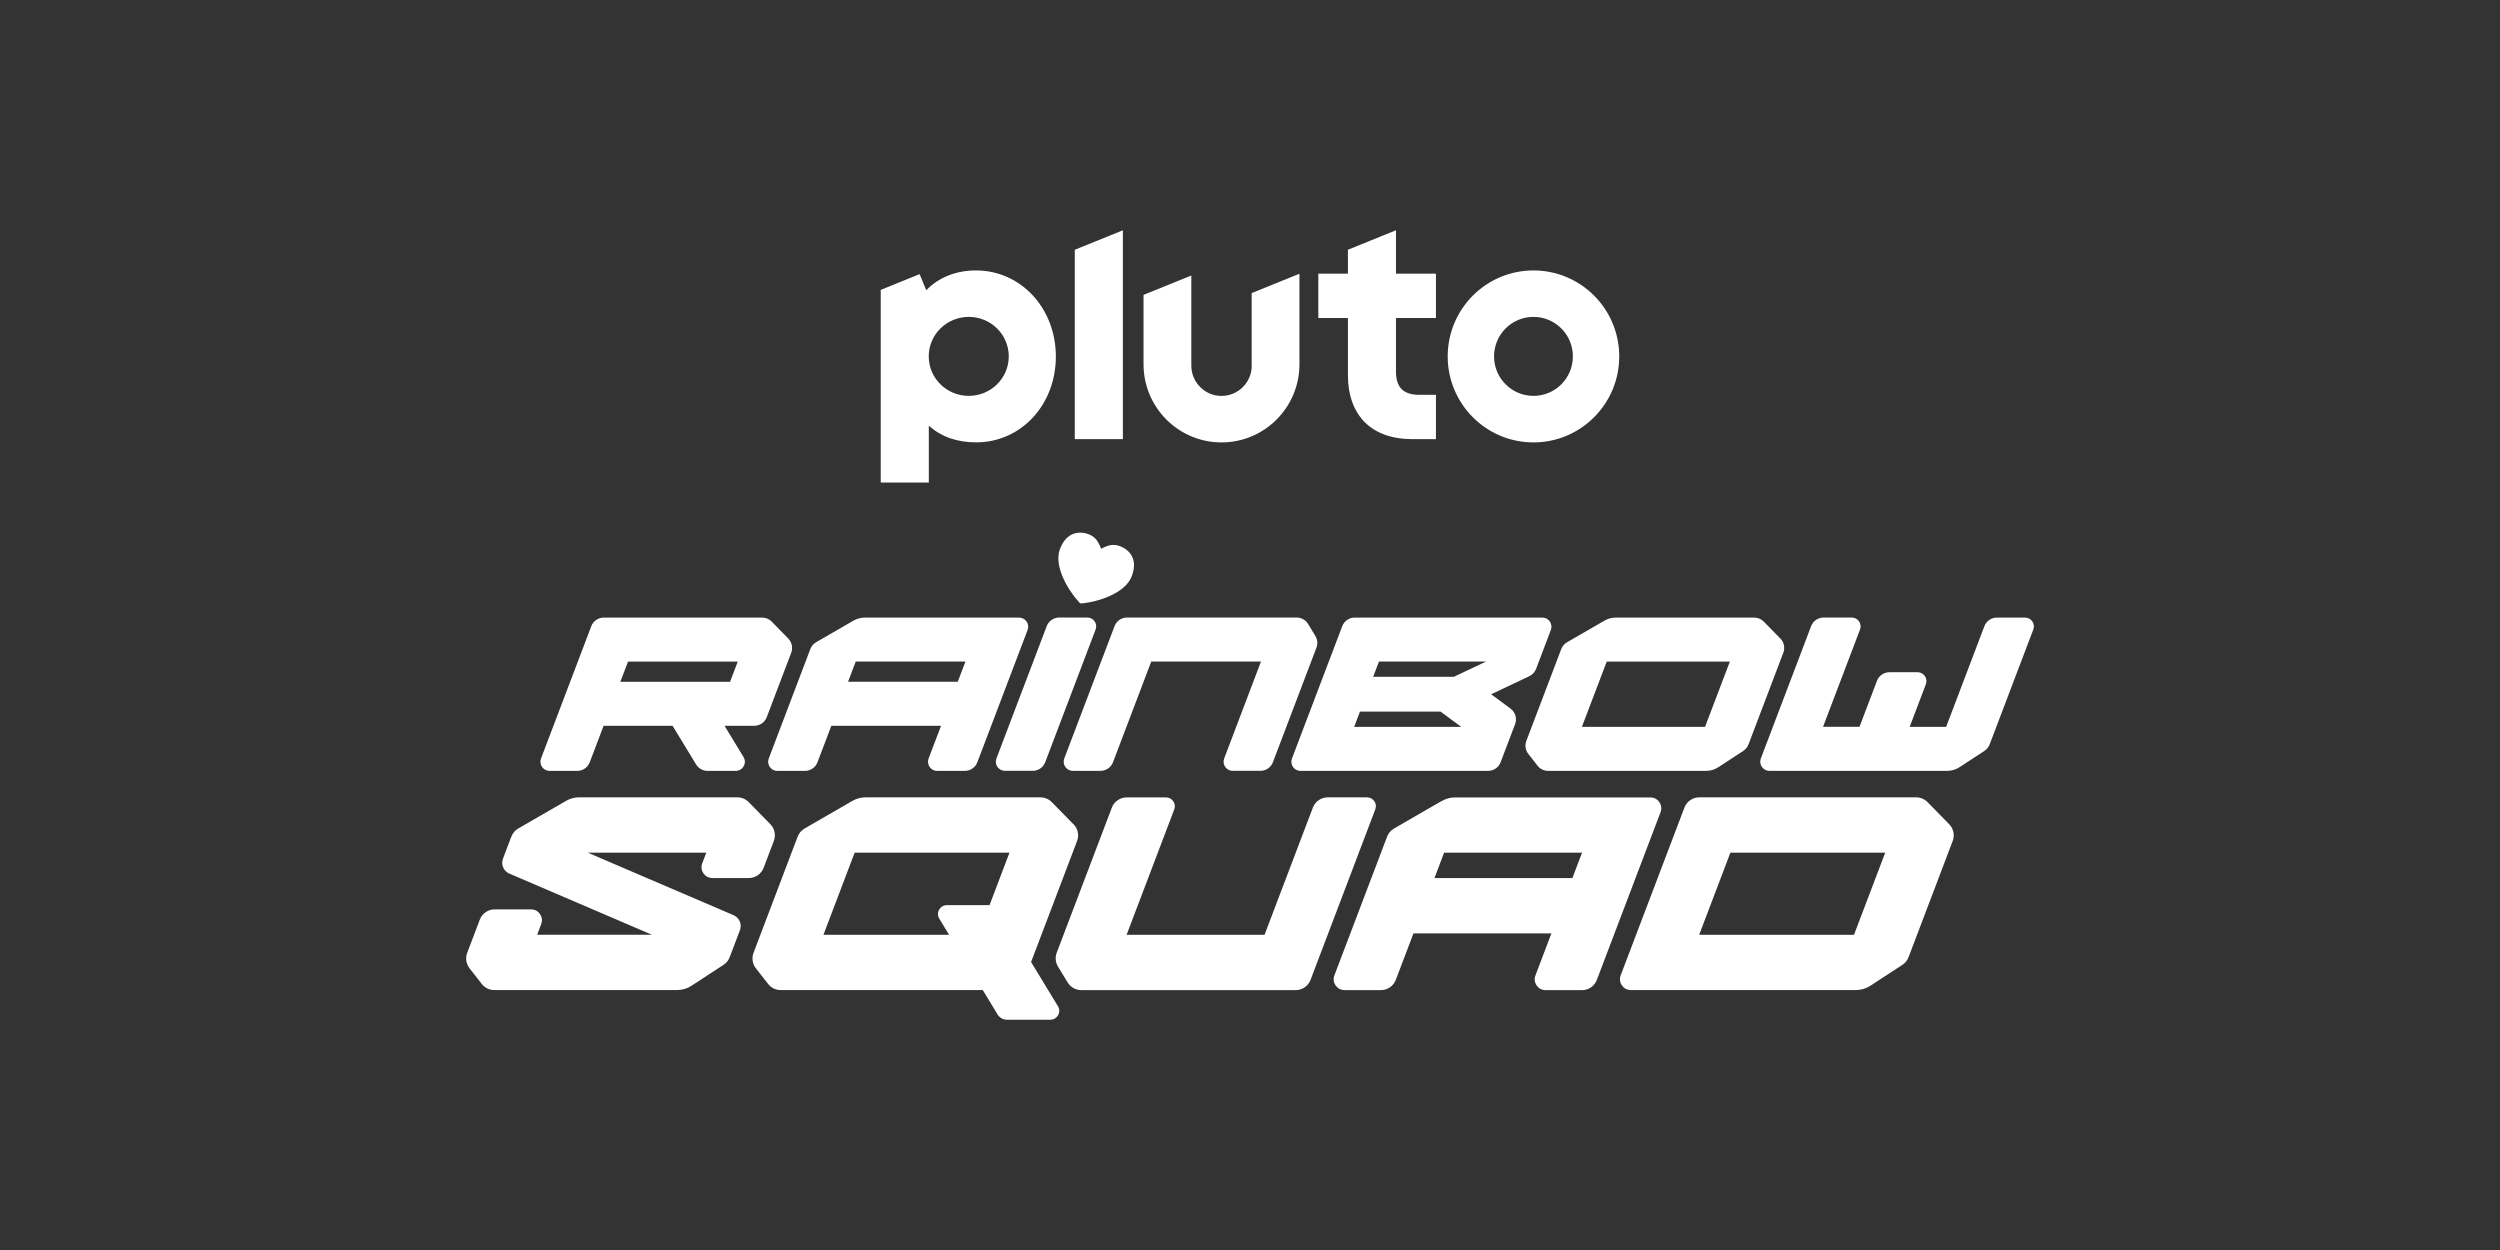
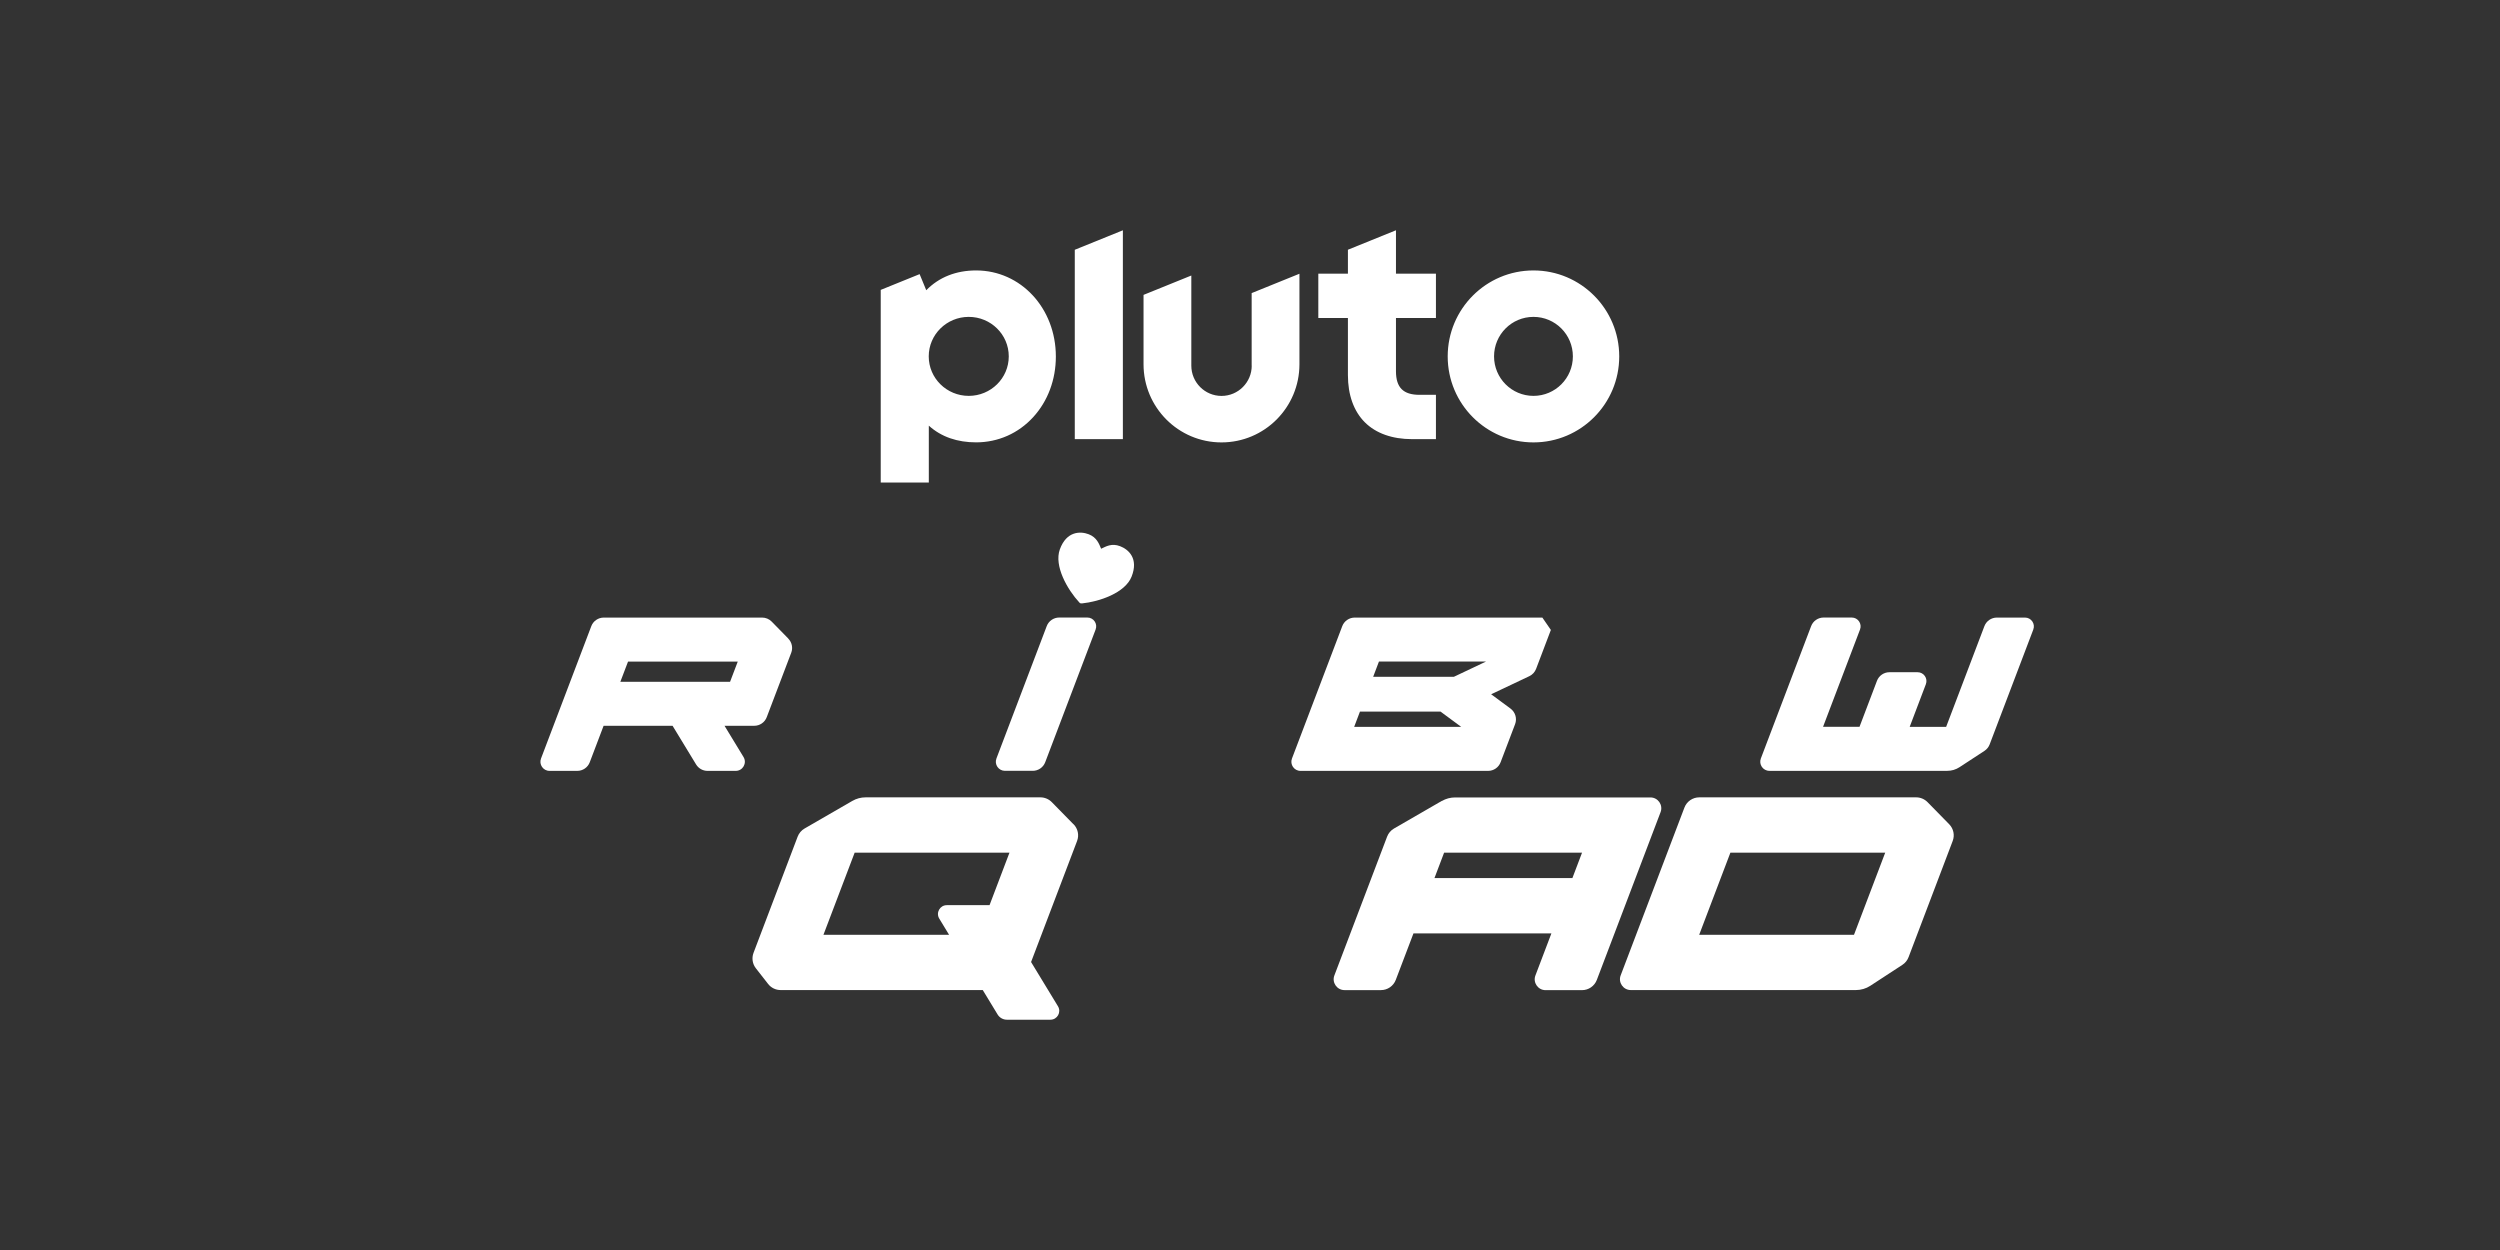
<svg xmlns="http://www.w3.org/2000/svg" id="_007_-_White_-_Example_-_Delete_before_saving" width="576" height="288" viewBox="0 0 576 288">
  <rect x="0" y="0" width="576" height="288" fill="#333333" stroke="none" />
  <defs>
    <style>.cls-1{fill-rule:evenodd;}.cls-1,.cls-2{fill:#fff;stroke-width:0px;}</style>
  </defs>
  <path class="cls-2" d="M353.31,62.31c-10.91,0-19.76,8.87-19.76,19.81s8.85,19.81,19.76,19.81,19.76-8.87,19.76-19.81-8.85-19.81-19.76-19.81ZM353.31,91.21c-5.01,0-9.08-4.07-9.08-9.1s4.06-9.1,9.08-9.1,9.08,4.07,9.08,9.1-4.06,9.1-9.08,9.1ZM321.64,53.05l-11.08,4.49v5.52h-6.82v10.21h6.82v13.17c0,4.56,1.35,8.31,3.89,10.85,2.55,2.55,6.32,3.89,10.89,3.89h5.5v-10.21h-3.78c-3.75,0-5.43-1.68-5.43-5.44v-12.27h9.21v-10.21h-9.21v-10ZM288.4,84.24c0,3.85-3.12,6.98-6.96,6.98s-6.96-3.12-6.96-6.98v-20.76l-11.01,4.46v15.98c0,9.95,8.04,18.01,17.96,18.01s17.96-8.06,17.96-18.01v-20.85l-11.01,4.46v16.72ZM247.63,101.18h11.08v-48.12l-11.08,4.49v43.63ZM224.89,62.31c-4.63,0-8.56,1.57-11.48,4.56l-1.53-3.71-8.96,3.63v44.39h11.08v-13.11c2.88,2.61,6.61,3.85,10.89,3.85,5.06,0,9.73-2.06,13.16-5.81,3.37-3.68,5.22-8.64,5.22-13.96,0-11.13-8.07-19.84-18.37-19.84ZM223.2,91.21c-5.09,0-9.22-4.07-9.22-9.1s4.13-9.1,9.22-9.1,9.22,4.07,9.22,9.1-4.13,9.1-9.22,9.1Z" />
-   <path class="cls-2" d="M302.48,186.08l-11.13,29.3h-31.78l10.98-28.9c.51-1.33-.48-2.76-1.9-2.76h-9.06c-1.52,0-2.88.94-3.42,2.36l-12.7,33.42c-.4,1.06-.29,2.24.29,3.2l2.23,3.66c.66,1.09,1.85,1.76,3.13,1.76h49.41c1.52,0,2.88-.94,3.42-2.36l14.92-39.29c.51-1.33-.48-2.76-1.9-2.76h-9.06c-1.52,0-2.88.94-3.42,2.36Z" />
  <path class="cls-2" d="M439.73,220.54l10.17-26.78c.51-1.34.19-2.84-.81-3.86l-4.99-5.09c-.69-.7-1.63-1.1-2.61-1.1h-49.98c-1.52,0-2.88.94-3.42,2.36l-14.69,38.66c-.62,1.63.59,3.38,2.33,3.38h51.87c1.18,0,2.34-.34,3.33-.99l7.38-4.82c.65-.42,1.15-1.04,1.42-1.77ZM398.68,196.46h35.67l-7.19,18.92h-35.67l7.19-18.92Z" />
  <path class="cls-2" d="M332.19,184.53l-11.01,6.36c-.73.42-1.29,1.08-1.59,1.87l-12.15,31.98c-.62,1.63.59,3.38,2.33,3.38h8.4c1.52,0,2.88-.94,3.42-2.36l4.07-10.7h31.78l-3.68,9.69c-.62,1.63.59,3.38,2.33,3.38h8.4c1.52,0,2.88-.94,3.42-2.36l14.69-38.66c.62-1.63-.59-3.38-2.33-3.38h-45.02c-1.07,0-2.12.28-3.05.82ZM362.28,202.31h-31.78l2.22-5.85h31.78l-2.22,5.85Z" />
-   <path class="cls-2" d="M117.81,192.76l-1.92,5.06c-.52,1.36.13,2.89,1.47,3.46l32.85,14.09h-26.45l.94-2.47c.62-1.63-.59-3.38-2.33-3.38h-8.4c-1.52,0-2.88.94-3.42,2.36l-2.91,7.66c-.45,1.2-.25,2.54.54,3.55l2.82,3.61c.69.89,1.76,1.41,2.89,1.41h42.1c1.18,0,2.34-.34,3.33-.99l7.38-4.82c.65-.42,1.15-1.04,1.42-1.77l2.36-6.21c.52-1.36-.13-2.89-1.47-3.46l-33.6-14.41h27.32l-.94,2.47c-.62,1.63.59,3.38,2.33,3.38h8.4c1.52,0,2.88-.94,3.42-2.36l2.35-6.19c.51-1.34.19-2.84-.81-3.86l-4.99-5.09c-.69-.7-1.63-1.1-2.61-1.1h-36.41c-1.07,0-2.12.28-3.05.82l-11.01,6.36c-.73.42-1.29,1.08-1.59,1.87Z" />
  <path class="cls-2" d="M247.32,189.9l-4.99-5.09c-.69-.7-1.63-1.1-2.61-1.1h-40.29c-1.07,0-2.12.28-3.05.82l-11.01,6.36c-.73.42-1.29,1.08-1.59,1.87l-10.17,26.78c-.45,1.2-.25,2.54.54,3.55l2.82,3.61c.69.89,1.76,1.41,2.89,1.41h46.57l3.42,5.63c.45.74,1.26,1.2,2.13,1.2h10.04c1.58,0,2.56-1.73,1.74-3.09l-6.2-10.2,10.6-27.89c.51-1.34.19-2.84-.81-3.86ZM189.72,215.38l7.19-18.92h35.67l-4.59,12.09h-9.85c-1.58,0-2.56,1.73-1.74,3.09l2.27,3.74h-28.94Z" />
  <path class="cls-1" d="M248.66,138.79c-2.72-2.94-5.86-8.4-4.47-12.22,1.54-4.24,4.76-4.2,6.64-3.48s2.39,2.21,2.87,3.34c1.11-.52,2.42-1.33,4.36-.59s4.32,2.82,2.66,7.01c-1.49,3.78-7.47,5.78-11.45,6.18-.14.01-.25,0-.34-.03s-.18-.1-.27-.21h0Z" />
  <path class="cls-2" d="M237.93,177.6h-6.39c-1.47,0-2.49-1.47-1.96-2.85l11.58-30.48c.45-1.2,1.6-1.99,2.88-1.99h6.49c1.42,0,2.41,1.42,1.9,2.76l-11.61,30.57c-.45,1.2-1.6,1.99-2.88,1.99Z" />
-   <path class="cls-2" d="M342.38,152.42l-7.4,3.51h-18.6l1.33-3.51h24.66ZM355.36,142.29h-43.23c-1.28,0-2.43.79-2.88,1.99l-11.58,30.48c-.52,1.37.49,2.85,1.96,2.85h43.23c1.28,0,2.43-.79,2.88-1.99l3.34-8.78c.49-1.29.06-2.75-1.05-3.58l-4.47-3.3,8.8-4.17c.72-.34,1.28-.95,1.56-1.69l3.4-8.96c.52-1.37-.49-2.85-1.96-2.85ZM312,167.47l1.33-3.51h18.58l4.75,3.51h-24.67Z" />
-   <path class="cls-2" d="M196.68,142.97l-8.64,4.99c-.62.36-1.09.91-1.34,1.58l-9.58,25.22c-.52,1.37.49,2.85,1.96,2.85h6.39c1.28,0,2.43-.79,2.88-1.99l3.19-8.4h25.28l-2.87,7.54c-.52,1.37.49,2.85,1.96,2.85h6.39c1.28,0,2.43-.79,2.88-1.99l11.58-30.48c.52-1.37-.49-2.85-1.96-2.85h-35.56c-.9,0-1.79.24-2.57.69ZM220.67,157.07h-25.28l1.77-4.65h25.28l-1.77,4.65Z" />
+   <path class="cls-2" d="M342.38,152.42l-7.4,3.51h-18.6l1.33-3.51h24.66ZM355.36,142.29h-43.23c-1.28,0-2.43.79-2.88,1.99l-11.58,30.48c-.52,1.37.49,2.85,1.96,2.85h43.23c1.28,0,2.43-.79,2.88-1.99l3.34-8.78c.49-1.29.06-2.75-1.05-3.58l-4.47-3.3,8.8-4.17c.72-.34,1.28-.95,1.56-1.69l3.4-8.96ZM312,167.47l1.33-3.51h18.58l4.75,3.51h-24.67Z" />
  <path class="cls-2" d="M458.41,171.53l10.06-26.48c.51-1.33-.48-2.76-1.9-2.76h-6.49c-1.28,0-2.43.79-2.88,1.99l-8.81,23.19h-8.4l3.73-9.83c.51-1.33-.48-2.76-1.9-2.76h-6.49c-1.28,0-2.43.79-2.88,1.99l-4.02,10.59h-8.4l8.52-22.42c.51-1.33-.48-2.76-1.9-2.76h-6.49c-1.28,0-2.43.79-2.88,1.99l-11.58,30.48c-.52,1.37.49,2.85,1.96,2.85h41c1,0,1.97-.29,2.81-.84l5.75-3.76c.55-.36.96-.88,1.2-1.49Z" />
  <path class="cls-2" d="M181.63,147.13l-3.84-3.92c-.58-.59-1.37-.92-2.2-.92h-36.48c-1.28,0-2.43.79-2.88,1.99l-11.58,30.48c-.52,1.37.49,2.85,1.96,2.85h6.39c1.28,0,2.43-.79,2.88-1.99l3.19-8.4h15.89l5.42,8.91c.56.92,1.56,1.48,2.63,1.48h6.5c1.64,0,2.65-1.79,1.8-3.19l-4.38-7.2h6.85c1.28,0,2.43-.79,2.88-1.99l5.64-14.84c.43-1.12.16-2.4-.68-3.25ZM168.21,157.08h-25.28l1.77-4.65h25.28l-1.77,4.65Z" />
-   <path class="cls-2" d="M404.16,142.29h-31.9c-.9,0-1.79.24-2.57.69l-8.64,4.99c-.62.36-1.09.91-1.34,1.58l-8.04,21.15c-.38,1.01-.21,2.14.45,2.99l2.13,2.73c.58.75,1.48,1.19,2.43,1.19h36.41c1,0,1.97-.29,2.81-.84l5.75-3.76c.55-.36.96-.88,1.2-1.49l8.03-21.14c.43-1.12.16-2.4-.68-3.25l-3.84-3.92c-.58-.59-1.37-.92-2.2-.92ZM364.47,167.47l5.72-15.04h28.37l-5.72,15.04h-28.37Z" />
-   <path class="cls-2" d="M256.44,175.61l8.81-23.19h25.28l-8.48,22.33c-.52,1.37.49,2.85,1.96,2.85h6.39c1.28,0,2.43-.79,2.88-1.99l10.03-26.39c.34-.89.25-1.88-.25-2.7l-1.68-2.76c-.56-.92-1.56-1.48-2.63-1.48h-39.08c-1.28,0-2.43.79-2.88,1.99l-11.58,30.48c-.52,1.37.49,2.85,1.96,2.85h6.39c1.28,0,2.43-.79,2.88-1.99Z" />
</svg>